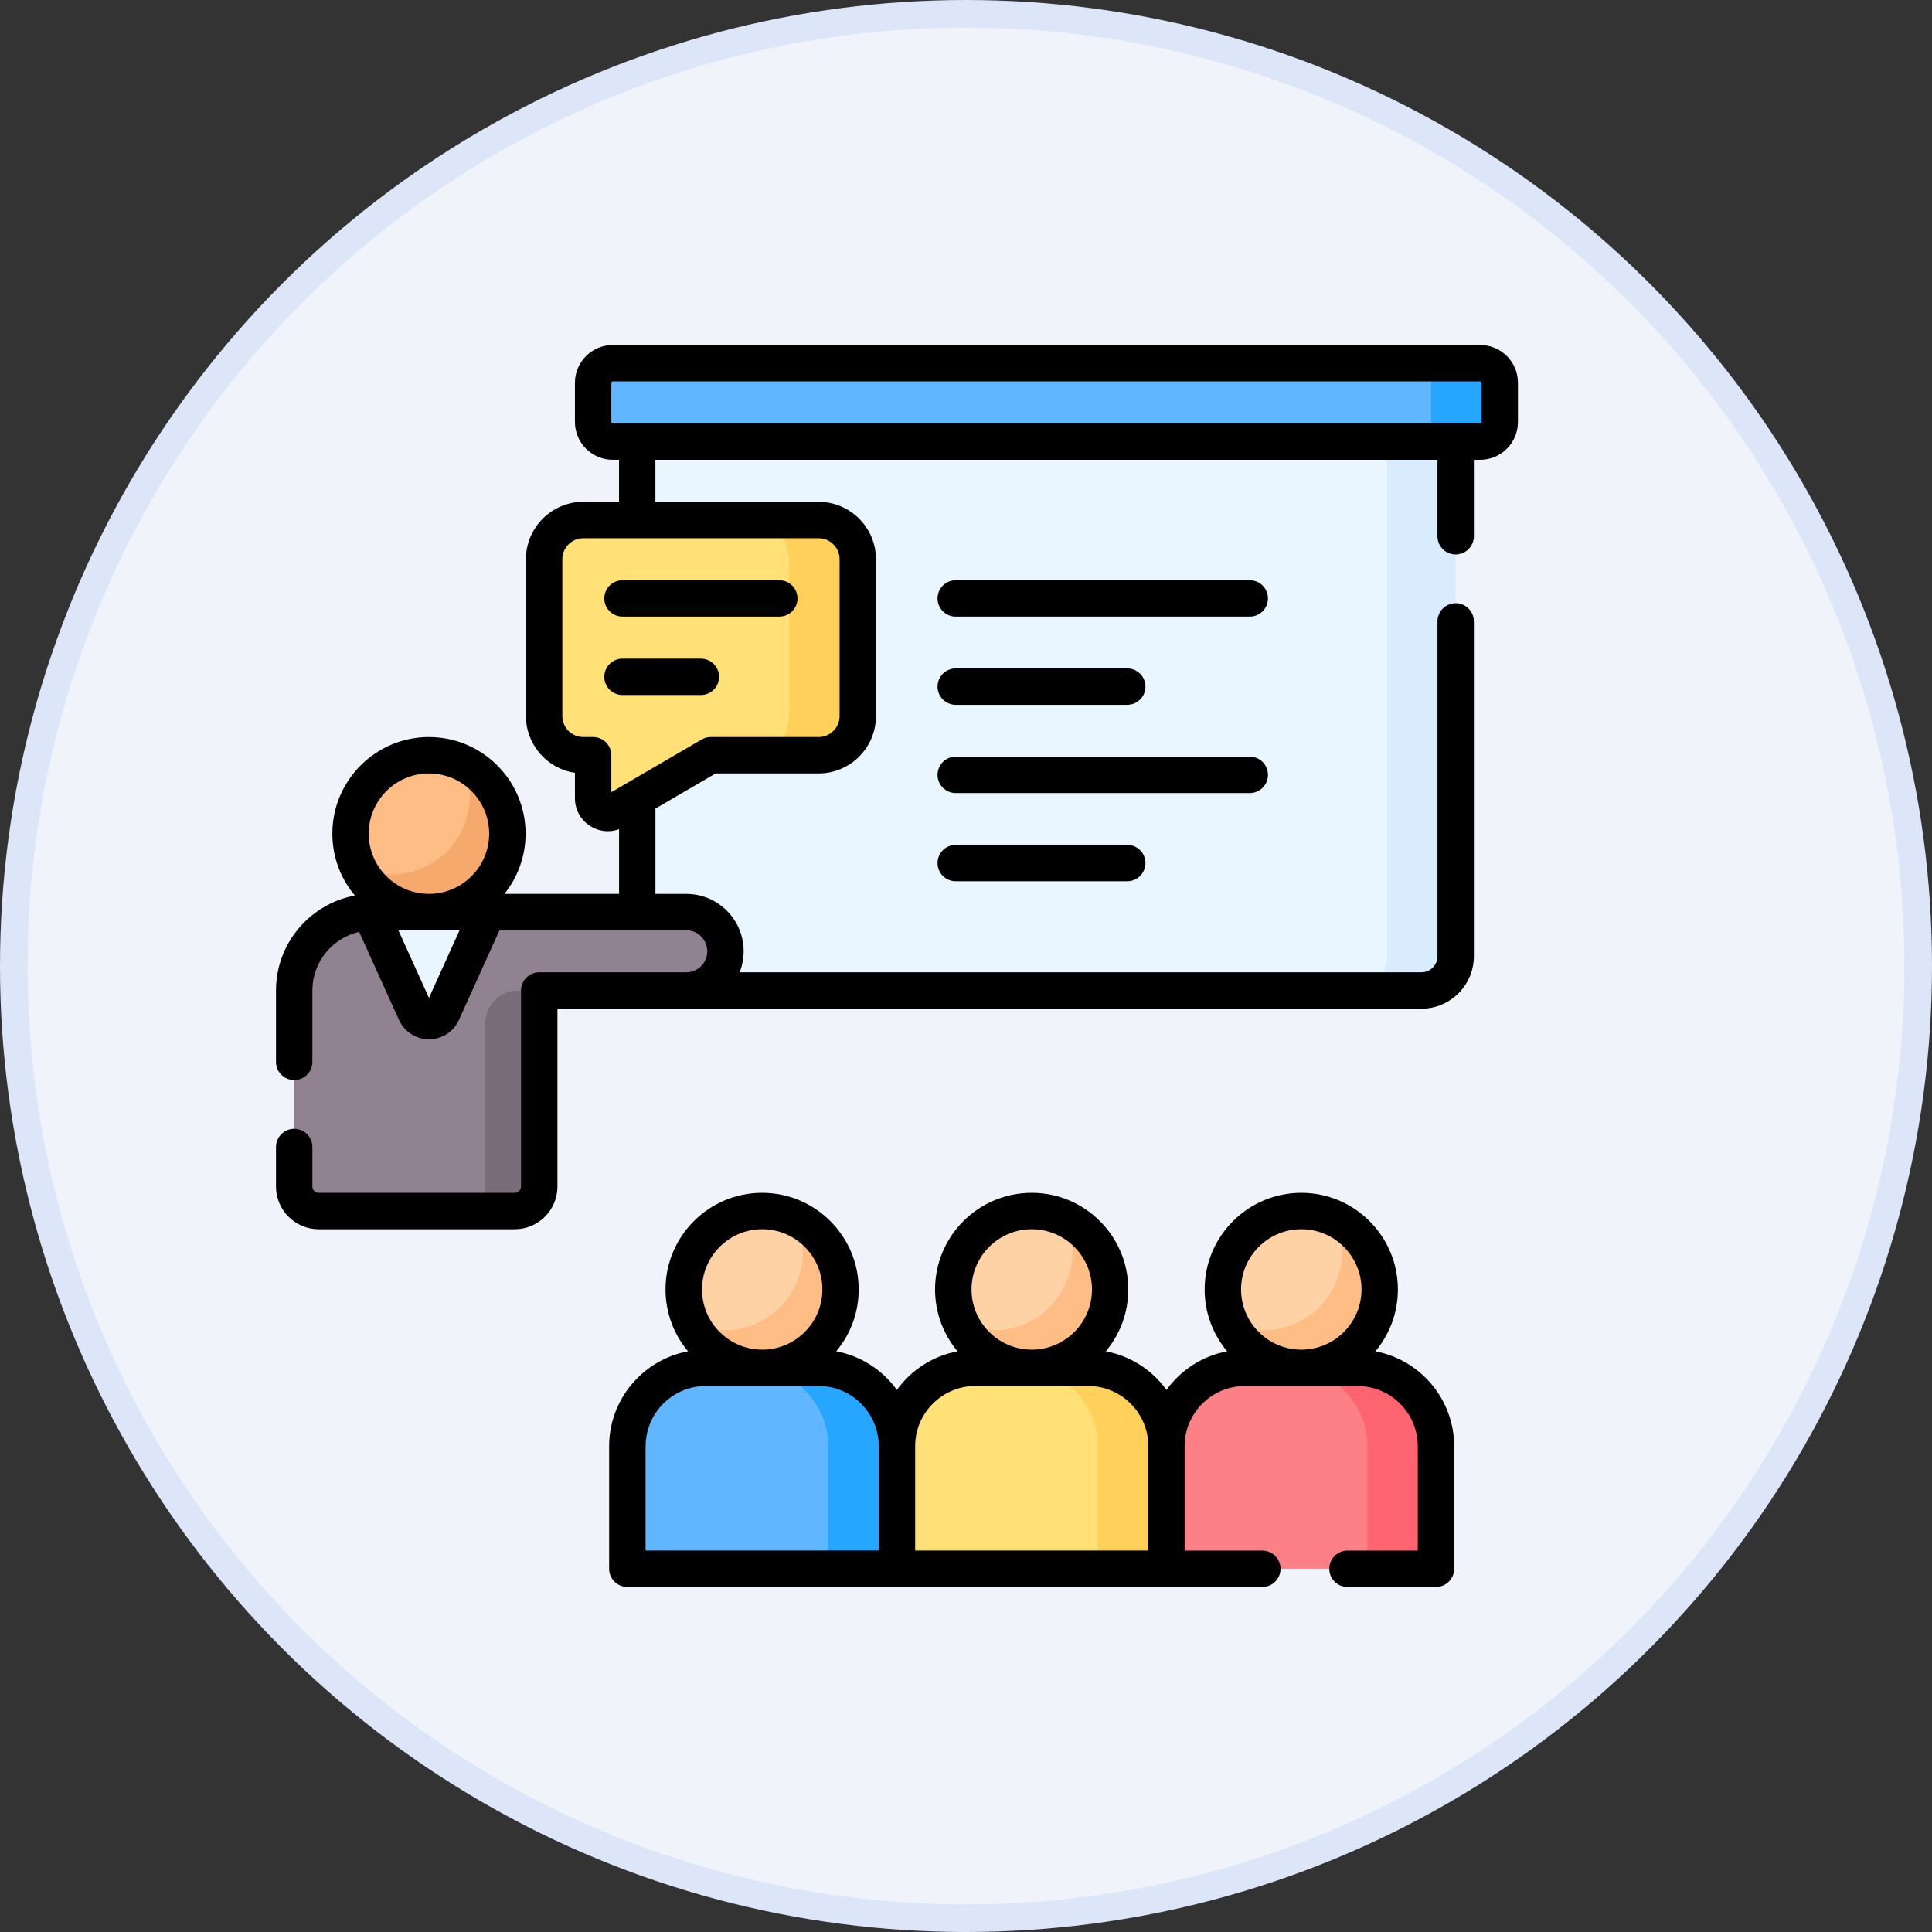
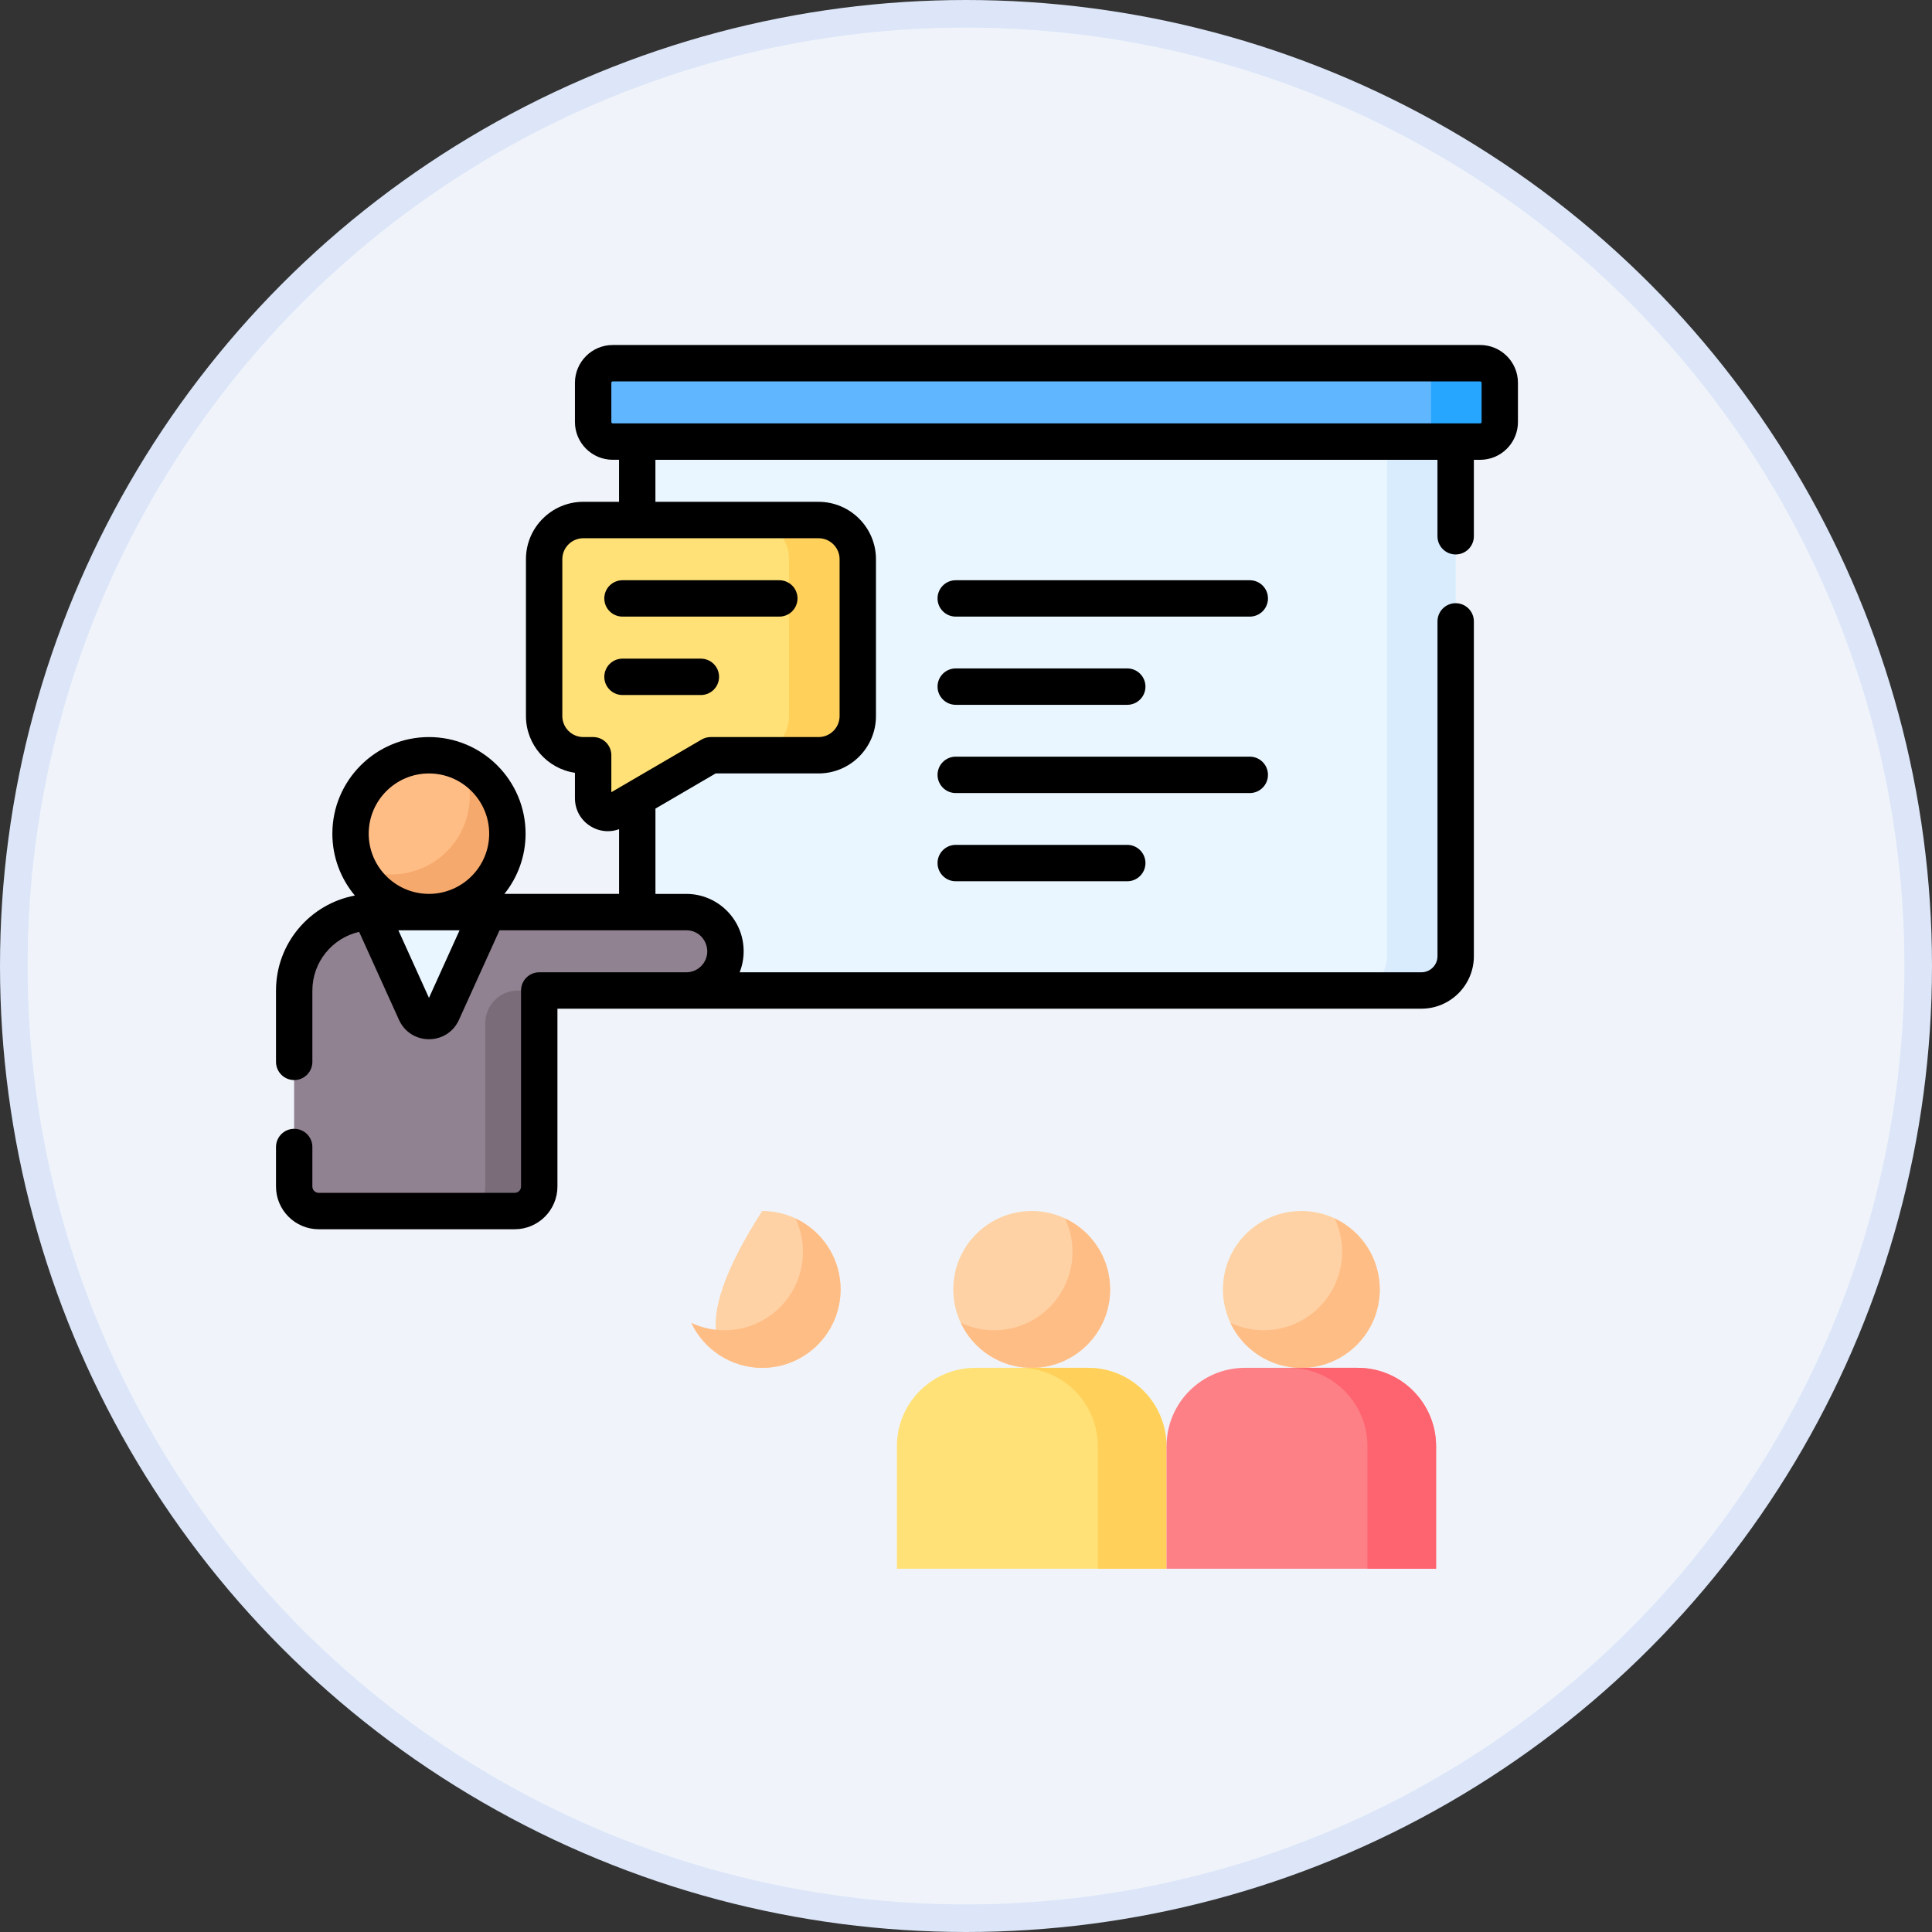
<svg xmlns="http://www.w3.org/2000/svg" width="70" height="70" viewBox="0 0 70 70" fill="none">
  <rect x="0" y="0" width="70" height="70" fill="#333333" stroke="none" />
  <circle cx="35" cy="35" r="34.5" fill="#F0F4FA" stroke="#DCE6F8" />
  <path d="M51.496 35.887H24.329C23.642 35.887 23.086 35.331 23.086 34.645V16H52.739V34.644C52.739 35.33 52.182 35.886 51.496 35.886V35.887Z" fill="#EAF6FF" />
  <path d="M53.627 16H22.198C21.806 16 21.488 15.682 21.488 15.29V13.869C21.488 13.477 21.806 13.159 22.198 13.159H53.627C54.02 13.159 54.338 13.477 54.338 13.869V15.29C54.338 15.681 54.02 16 53.627 16V16Z" fill="#60B7FF" />
-   <path d="M27.615 49.56C29.184 49.56 30.456 48.288 30.456 46.718C30.456 45.149 29.184 43.877 27.615 43.877C26.046 43.877 24.773 45.149 24.773 46.718C24.773 48.288 26.046 49.56 27.615 49.56Z" fill="#FED2A4" />
+   <path d="M27.615 49.56C29.184 49.56 30.456 48.288 30.456 46.718C30.456 45.149 29.184 43.877 27.615 43.877C24.773 48.288 26.046 49.56 27.615 49.56Z" fill="#FED2A4" />
  <path d="M28.822 44.147C28.994 44.513 29.092 44.923 29.092 45.355C29.092 46.924 27.82 48.197 26.251 48.197C25.819 48.197 25.41 48.1 25.043 47.927C25.497 48.892 26.477 49.56 27.615 49.56C29.183 49.56 30.455 48.288 30.455 46.718C30.455 45.581 29.787 44.601 28.822 44.147Z" fill="#FFBD86" />
-   <path d="M32.497 56.839H22.73V52.4C22.73 50.831 24.002 49.559 25.571 49.559H29.655C31.224 49.559 32.496 50.83 32.496 52.4V56.839H32.497Z" fill="#60B7FF" />
-   <path d="M29.654 49.559H27.168C28.737 49.559 30.009 50.831 30.009 52.401V56.84H32.495V52.401C32.495 50.832 31.223 49.559 29.654 49.559Z" fill="#26A6FE" />
  <path d="M37.38 49.56C38.95 49.56 40.222 48.288 40.222 46.718C40.222 45.149 38.95 43.877 37.38 43.877C35.811 43.877 34.539 45.149 34.539 46.718C34.539 48.288 35.811 49.56 37.38 49.56Z" fill="#FED2A4" />
  <path d="M38.589 44.147C38.761 44.513 38.858 44.923 38.858 45.355C38.858 46.924 37.587 48.197 36.017 48.197C35.585 48.197 35.175 48.1 34.809 47.927C35.263 48.892 36.243 49.56 37.38 49.56C38.949 49.56 40.222 48.288 40.222 46.718C40.222 45.581 39.554 44.601 38.589 44.147Z" fill="#FFBD86" />
  <path d="M42.262 56.839H32.496V52.4C32.496 50.831 33.768 49.559 35.337 49.559H39.422C40.991 49.559 42.263 50.83 42.263 52.4V56.839H42.262Z" fill="#FFE177" />
  <path d="M39.42 49.559H36.934C38.502 49.559 39.775 50.831 39.775 52.401V56.84H42.261V52.401C42.261 50.832 40.99 49.559 39.42 49.559Z" fill="#FFD15B" />
  <path d="M47.15 49.56C48.719 49.56 49.992 48.288 49.992 46.718C49.992 45.149 48.719 43.877 47.15 43.877C45.581 43.877 44.309 45.149 44.309 46.718C44.309 48.288 45.581 49.56 47.15 49.56Z" fill="#FED2A4" />
  <path d="M48.358 44.147C48.531 44.513 48.628 44.923 48.628 45.355C48.628 46.924 47.356 48.197 45.787 48.197C45.354 48.197 44.945 48.1 44.578 47.927C45.032 48.892 46.013 49.56 47.15 49.56C48.719 49.56 49.991 48.288 49.991 46.718C49.991 45.581 49.323 44.601 48.358 44.147Z" fill="#FFBD86" />
  <path d="M52.032 56.839H42.266V52.4C42.266 50.831 43.537 49.559 45.107 49.559H49.191C50.76 49.559 52.033 50.83 52.033 52.4V56.839H52.032Z" fill="#FD8087" />
  <path d="M49.19 49.559H46.703C48.272 49.559 49.545 50.831 49.545 52.401V56.84H52.031V52.401C52.031 50.832 50.759 49.559 49.19 49.559Z" fill="#FE646F" />
  <path d="M50.255 16.001V34.645C50.255 35.331 49.698 35.888 49.012 35.888H51.498C52.184 35.888 52.741 35.331 52.741 34.645V16.001H50.255Z" fill="#D8ECFE" />
  <path d="M53.627 13.159H51.141C51.533 13.159 51.851 13.477 51.851 13.869V15.29C51.851 15.681 51.533 16 51.141 16H53.627C54.019 16 54.337 15.681 54.337 15.29V13.869C54.337 13.477 54.019 13.159 53.627 13.159Z" fill="#26A6FE" />
  <path d="M24.863 33.047H13.498C11.929 33.047 10.656 34.318 10.656 35.888V42.99C10.656 43.481 11.053 43.878 11.544 43.878H18.646C19.137 43.878 19.534 43.481 19.534 42.99V35.888H24.861C25.646 35.888 26.281 35.252 26.281 34.468C26.281 33.683 25.645 33.047 24.861 33.047L24.863 33.047Z" fill="#918291" />
  <path d="M17.583 42.99C17.583 43.48 17.186 43.878 16.695 43.878H18.648C19.139 43.878 19.536 43.48 19.536 42.99V35.888H18.762C18.111 35.888 17.583 36.416 17.583 37.067V42.99Z" fill="#7A6D79" />
  <path d="M15.541 33.046C17.11 33.046 18.382 31.774 18.382 30.205C18.382 28.636 17.11 27.363 15.541 27.363C13.971 27.363 12.699 28.636 12.699 30.205C12.699 31.774 13.971 33.046 15.541 33.046Z" fill="#FFBD86" />
  <path d="M16.749 27.633C16.921 28 17.019 28.409 17.019 28.841C17.019 30.41 15.747 31.682 14.177 31.682C13.745 31.682 13.335 31.585 12.969 31.412C13.423 32.377 14.403 33.045 15.54 33.045C17.109 33.045 18.381 31.773 18.381 30.205C18.381 29.067 17.713 28.087 16.748 27.633H16.749Z" fill="#F6A96C" />
  <path d="M16.027 36.681L17.672 33.047H13.41L15.055 36.681C15.244 37.098 15.837 37.098 16.026 36.681H16.027Z" fill="#EAF6FF" />
  <path d="M29.655 18.841H21.131C20.346 18.841 19.711 19.477 19.711 20.262V25.944C19.711 26.728 20.347 27.364 21.131 27.364H21.486V28.922C21.486 29.333 21.932 29.589 22.288 29.383L25.748 27.364H29.655C30.439 27.364 31.075 26.727 31.075 25.944V20.262C31.075 19.477 30.439 18.841 29.655 18.841Z" fill="#FFE177" />
  <path d="M29.654 18.841H27.168C27.953 18.841 28.588 19.477 28.588 20.262V25.944C28.588 26.728 27.952 27.364 27.168 27.364H29.654C30.439 27.364 31.075 26.727 31.075 25.944V20.262C31.075 19.477 30.438 18.841 29.654 18.841Z" fill="#FFD15B" />
-   <path d="M49.834 48.961C50.342 48.353 50.648 47.572 50.648 46.719C50.648 44.789 49.078 43.218 47.148 43.218C45.218 43.218 43.647 44.789 43.647 46.719C43.647 47.572 43.954 48.354 44.462 48.961C43.561 49.129 42.781 49.643 42.264 50.36C41.747 49.643 40.966 49.129 40.066 48.961C40.574 48.353 40.88 47.572 40.88 46.719C40.88 44.789 39.31 43.218 37.38 43.218C35.45 43.218 33.879 44.789 33.879 46.719C33.879 47.572 34.186 48.354 34.694 48.961C33.793 49.129 33.013 49.643 32.496 50.36C31.979 49.643 31.199 49.129 30.298 48.961C30.806 48.353 31.112 47.572 31.112 46.719C31.112 44.789 29.542 43.218 27.613 43.218C25.683 43.218 24.113 44.789 24.113 46.719C24.113 47.572 24.42 48.354 24.928 48.961C23.304 49.264 22.07 50.691 22.07 52.401V56.84C22.07 57.204 22.366 57.499 22.73 57.499H45.737C46.101 57.499 46.396 57.204 46.396 56.84C46.396 56.476 46.101 56.181 45.737 56.181H42.921V52.401C42.921 51.198 43.899 50.22 45.102 50.22H49.187C50.39 50.22 51.369 51.198 51.369 52.401V56.181H48.822C48.458 56.181 48.163 56.476 48.163 56.84C48.163 57.204 48.458 57.499 48.822 57.499H52.028C52.392 57.499 52.687 57.204 52.687 56.84V52.401C52.687 50.691 51.453 49.264 49.83 48.961H49.834ZM37.382 44.537C38.586 44.537 39.565 45.516 39.565 46.719C39.565 47.922 38.586 48.901 37.382 48.901C36.179 48.901 35.2 47.922 35.2 46.719C35.2 45.516 36.179 44.537 37.382 44.537ZM27.616 44.537C28.819 44.537 29.797 45.516 29.797 46.719C29.797 47.922 28.818 48.901 27.616 48.901C26.414 48.901 25.435 47.922 25.435 46.719C25.435 45.516 26.414 44.537 27.616 44.537ZM23.392 52.4C23.392 51.197 24.371 50.218 25.574 50.218H29.658C30.861 50.218 31.839 51.197 31.839 52.4V56.18H23.391V52.4H23.392ZM41.606 56.18H33.158V52.4C33.158 51.197 34.138 50.218 35.341 50.218H39.425C40.628 50.218 41.607 51.197 41.607 52.4V56.18H41.606ZM47.149 44.537C48.352 44.537 49.331 45.516 49.331 46.719C49.331 47.922 48.352 48.901 47.149 48.901C45.945 48.901 44.966 47.922 44.966 46.719C44.966 45.516 45.945 44.537 47.149 44.537Z" fill="black" />
  <path d="M53.63 12.5H22.201C21.446 12.5 20.831 13.115 20.831 13.87V15.29C20.831 16.045 21.446 16.659 22.201 16.659H22.429V18.181H21.136C19.989 18.181 19.056 19.114 19.056 20.261V25.943C19.056 26.986 19.829 27.853 20.831 28V28.922C20.831 29.354 21.055 29.741 21.43 29.956C21.616 30.063 21.82 30.116 22.024 30.116C22.161 30.116 22.298 30.091 22.43 30.043V32.387H18.276C18.756 31.788 19.043 31.03 19.043 30.205C19.043 28.275 17.472 26.705 15.542 26.705C13.612 26.705 12.042 28.276 12.042 30.205C12.042 31.057 12.348 31.84 12.857 32.447C11.233 32.751 10 34.177 10 35.888V38.473C10 38.837 10.295 39.133 10.659 39.133C11.023 39.133 11.318 38.837 11.318 38.473V35.888C11.318 34.853 12.043 33.985 13.012 33.763L14.457 36.953C14.652 37.385 15.069 37.653 15.542 37.653C16.016 37.653 16.433 37.385 16.628 36.953L18.098 33.706H24.865C25.35 33.706 25.626 34.115 25.626 34.467C25.626 34.887 25.285 35.228 24.865 35.228H19.538C19.174 35.228 18.878 35.524 18.878 35.888V42.99C18.878 43.117 18.776 43.219 18.649 43.219H11.547C11.421 43.219 11.318 43.117 11.318 42.99V41.558C11.318 41.194 11.023 40.899 10.659 40.899C10.295 40.899 10 41.194 10 41.558V42.99C10 43.843 10.694 44.538 11.547 44.538H18.649C19.503 44.538 20.197 43.843 20.197 42.99V36.547H51.498C52.548 36.547 53.401 35.693 53.401 34.645V22.514C53.401 22.151 53.106 21.855 52.742 21.855C52.378 21.855 52.083 22.151 52.083 22.514V34.645C52.083 34.967 51.821 35.228 51.498 35.228H26.799C26.892 34.993 26.944 34.736 26.944 34.467C26.944 33.913 26.728 33.391 26.334 32.996C25.94 32.604 25.418 32.388 24.865 32.388H23.748V29.297L25.93 28.023H29.658C30.805 28.023 31.738 27.09 31.738 25.944V20.262C31.738 19.115 30.804 18.182 29.658 18.182H23.747V16.66H52.082V19.43C52.082 19.793 52.377 20.089 52.741 20.089C53.105 20.089 53.401 19.793 53.401 19.43V16.66H53.629C54.384 16.66 54.998 16.046 54.998 15.291V13.87C54.999 13.115 54.385 12.5 53.63 12.5ZM15.542 28.024C16.745 28.024 17.724 29.003 17.724 30.206C17.724 31.408 16.745 32.387 15.541 32.387C14.338 32.387 13.359 31.408 13.359 30.206C13.359 29.003 14.338 28.024 15.541 28.024H15.542ZM15.542 36.154L14.434 33.706H16.651L15.543 36.154H15.542ZM30.42 20.262V25.944C30.42 26.364 30.078 26.705 29.659 26.705H25.752C25.636 26.705 25.521 26.736 25.42 26.795L22.15 28.703V27.364C22.15 27 21.855 26.705 21.491 26.705H21.136C20.715 26.705 20.374 26.363 20.374 25.944V20.262C20.374 19.842 20.716 19.501 21.136 19.501H29.659C30.079 19.501 30.42 19.843 30.42 20.262ZM53.681 15.29C53.681 15.318 53.658 15.341 53.63 15.341H22.201C22.173 15.341 22.15 15.318 22.15 15.29V13.87C22.15 13.842 22.173 13.819 22.201 13.819H53.63C53.658 13.819 53.681 13.842 53.681 13.87V15.29Z" fill="black" />
  <path d="M22.554 22.341H28.236C28.6 22.341 28.895 22.046 28.895 21.682C28.895 21.318 28.6 21.023 28.236 21.023H22.554C22.19 21.023 21.895 21.318 21.895 21.682C21.895 22.046 22.19 22.341 22.554 22.341Z" fill="black" />
  <path d="M22.554 25.182H25.394C25.758 25.182 26.053 24.887 26.053 24.523C26.053 24.159 25.758 23.864 25.394 23.864H22.554C22.19 23.864 21.895 24.159 21.895 24.523C21.895 24.887 22.19 25.182 22.554 25.182Z" fill="black" />
  <path d="M34.628 25.537H40.843C41.206 25.537 41.502 25.241 41.502 24.877C41.502 24.514 41.206 24.218 40.843 24.218H34.628C34.264 24.218 33.969 24.514 33.969 24.877C33.969 25.241 34.264 25.537 34.628 25.537Z" fill="black" />
  <path d="M45.282 21.023H34.628C34.264 21.023 33.969 21.318 33.969 21.682C33.969 22.046 34.264 22.341 34.628 22.341H45.282C45.646 22.341 45.941 22.046 45.941 21.682C45.941 21.318 45.646 21.023 45.282 21.023Z" fill="black" />
  <path d="M45.941 28.075C45.941 27.711 45.646 27.415 45.282 27.415H34.628C34.264 27.415 33.969 27.711 33.969 28.075C33.969 28.438 34.264 28.734 34.628 28.734H45.282C45.646 28.734 45.941 28.438 45.941 28.075Z" fill="black" />
  <path d="M34.628 30.611C34.264 30.611 33.969 30.907 33.969 31.27C33.969 31.634 34.264 31.93 34.628 31.93H40.843C41.206 31.93 41.502 31.634 41.502 31.27C41.502 30.907 41.206 30.611 40.843 30.611H34.628Z" fill="black" />
</svg>